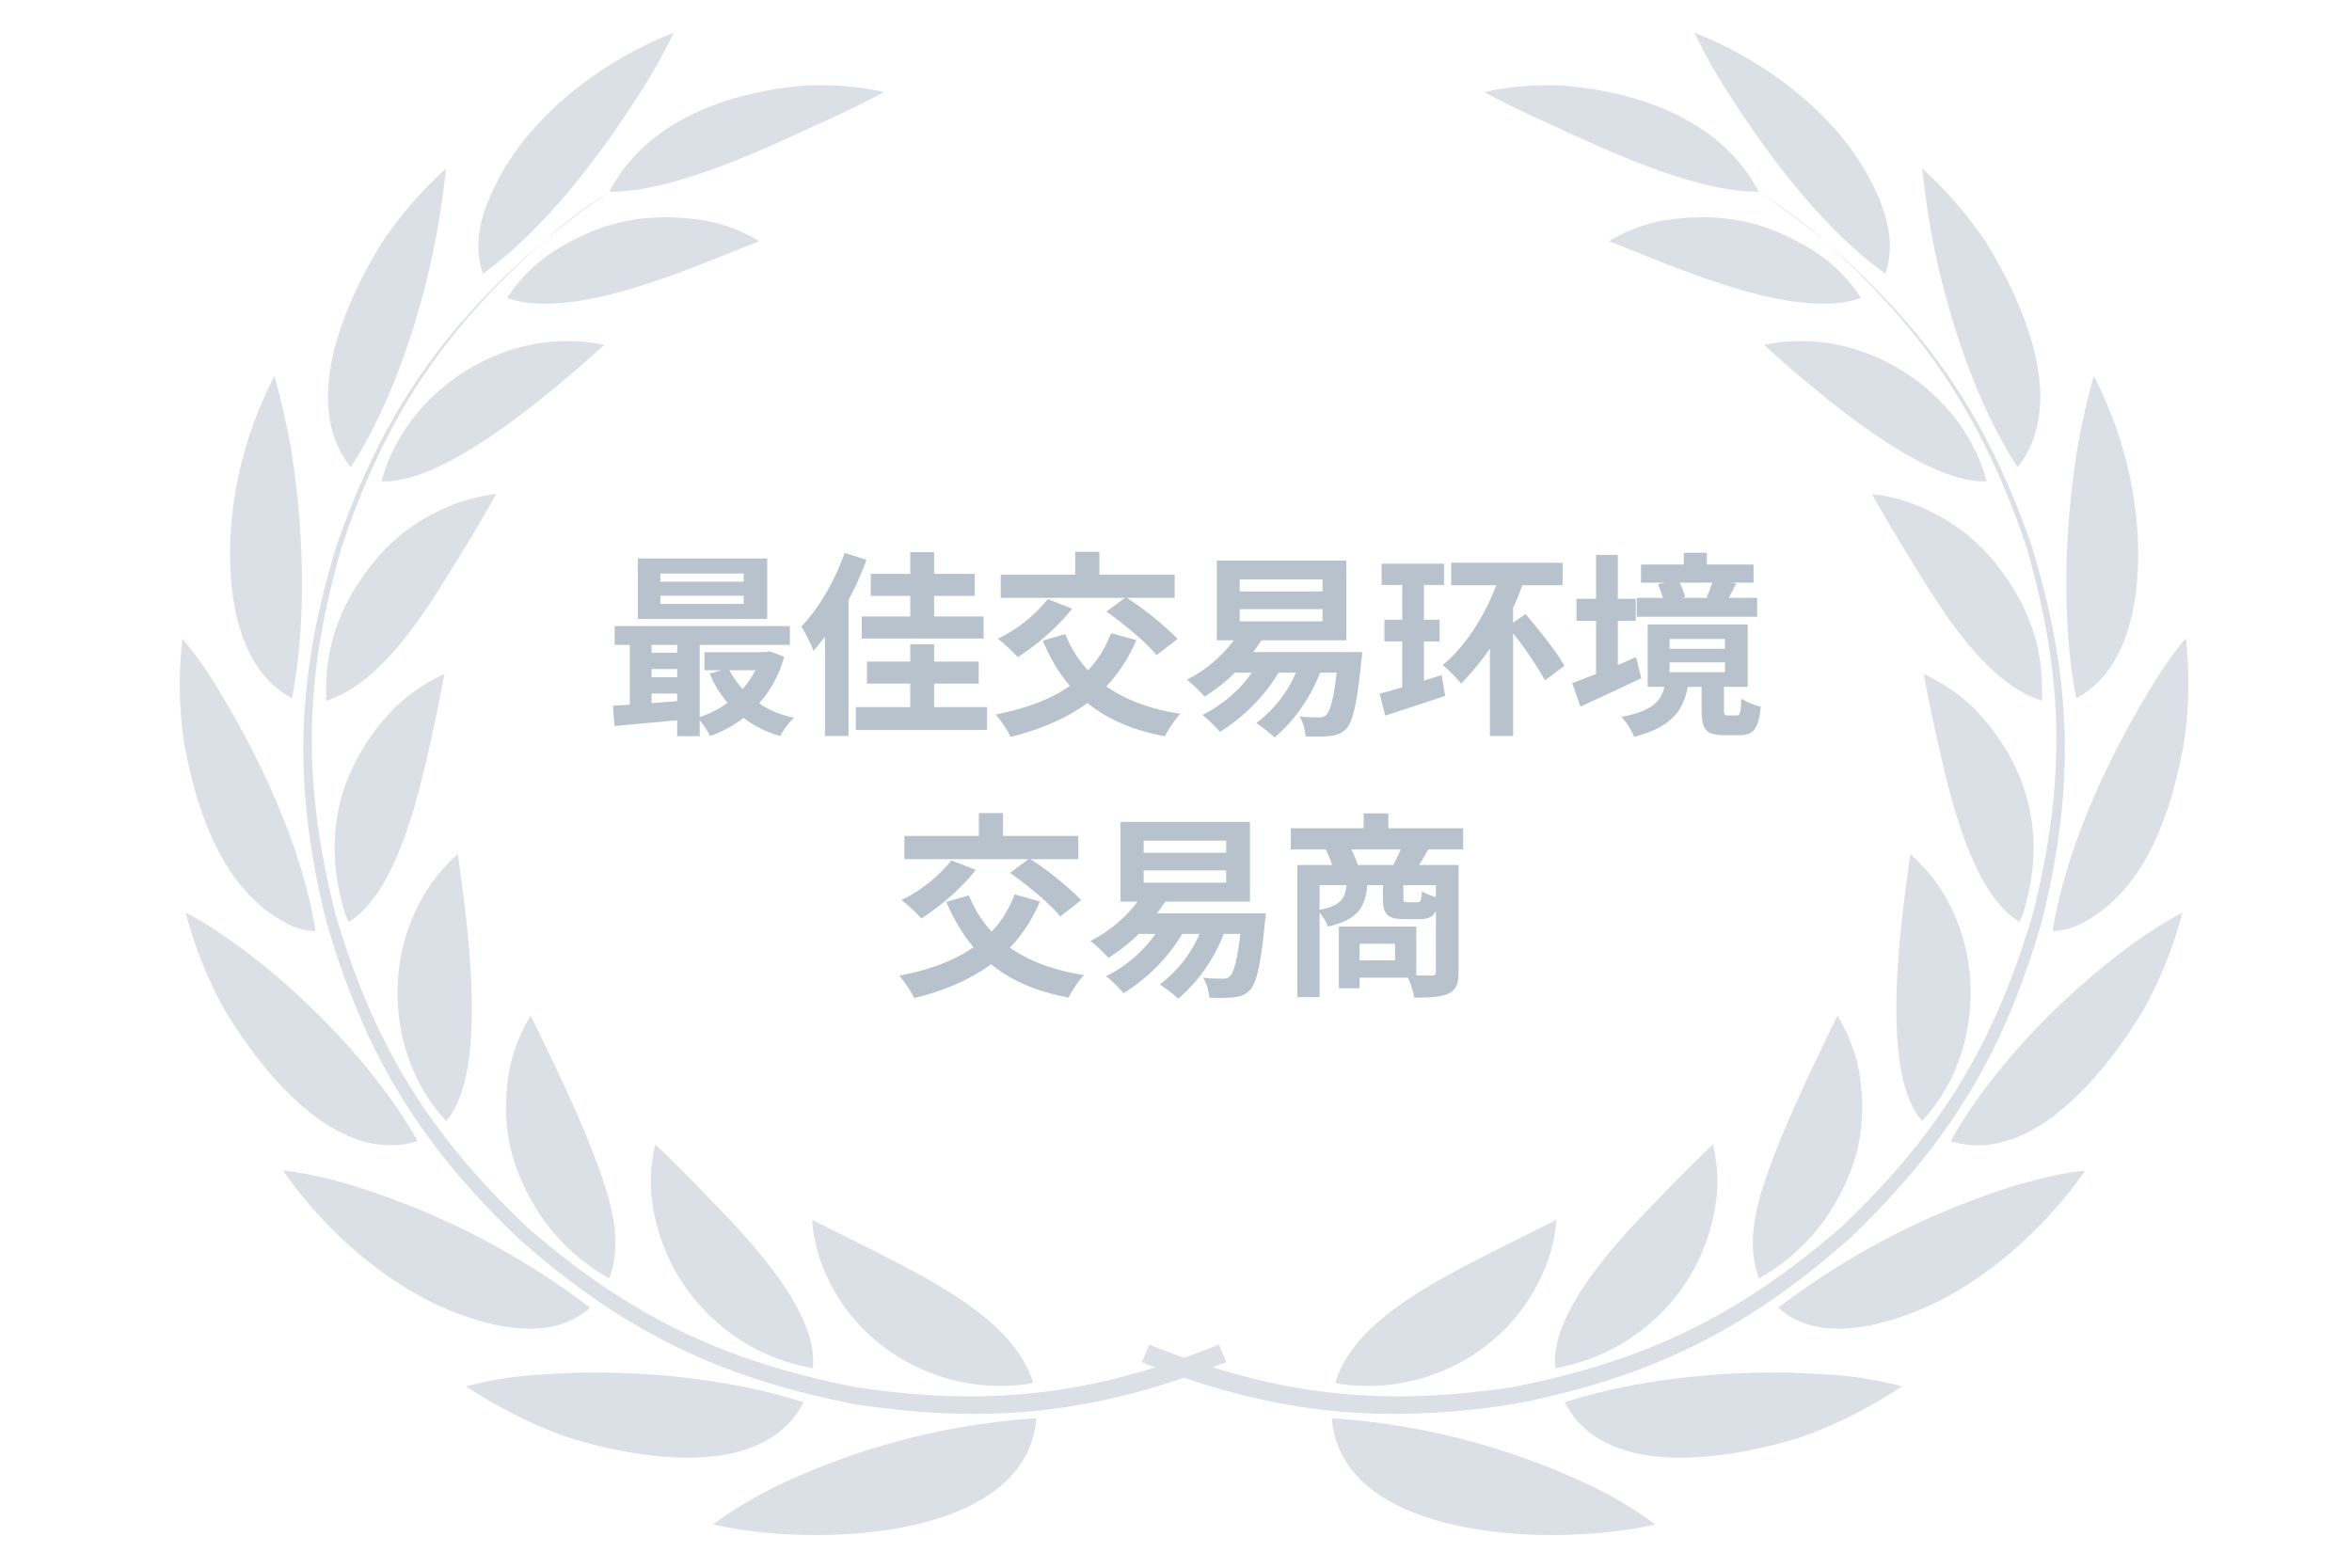
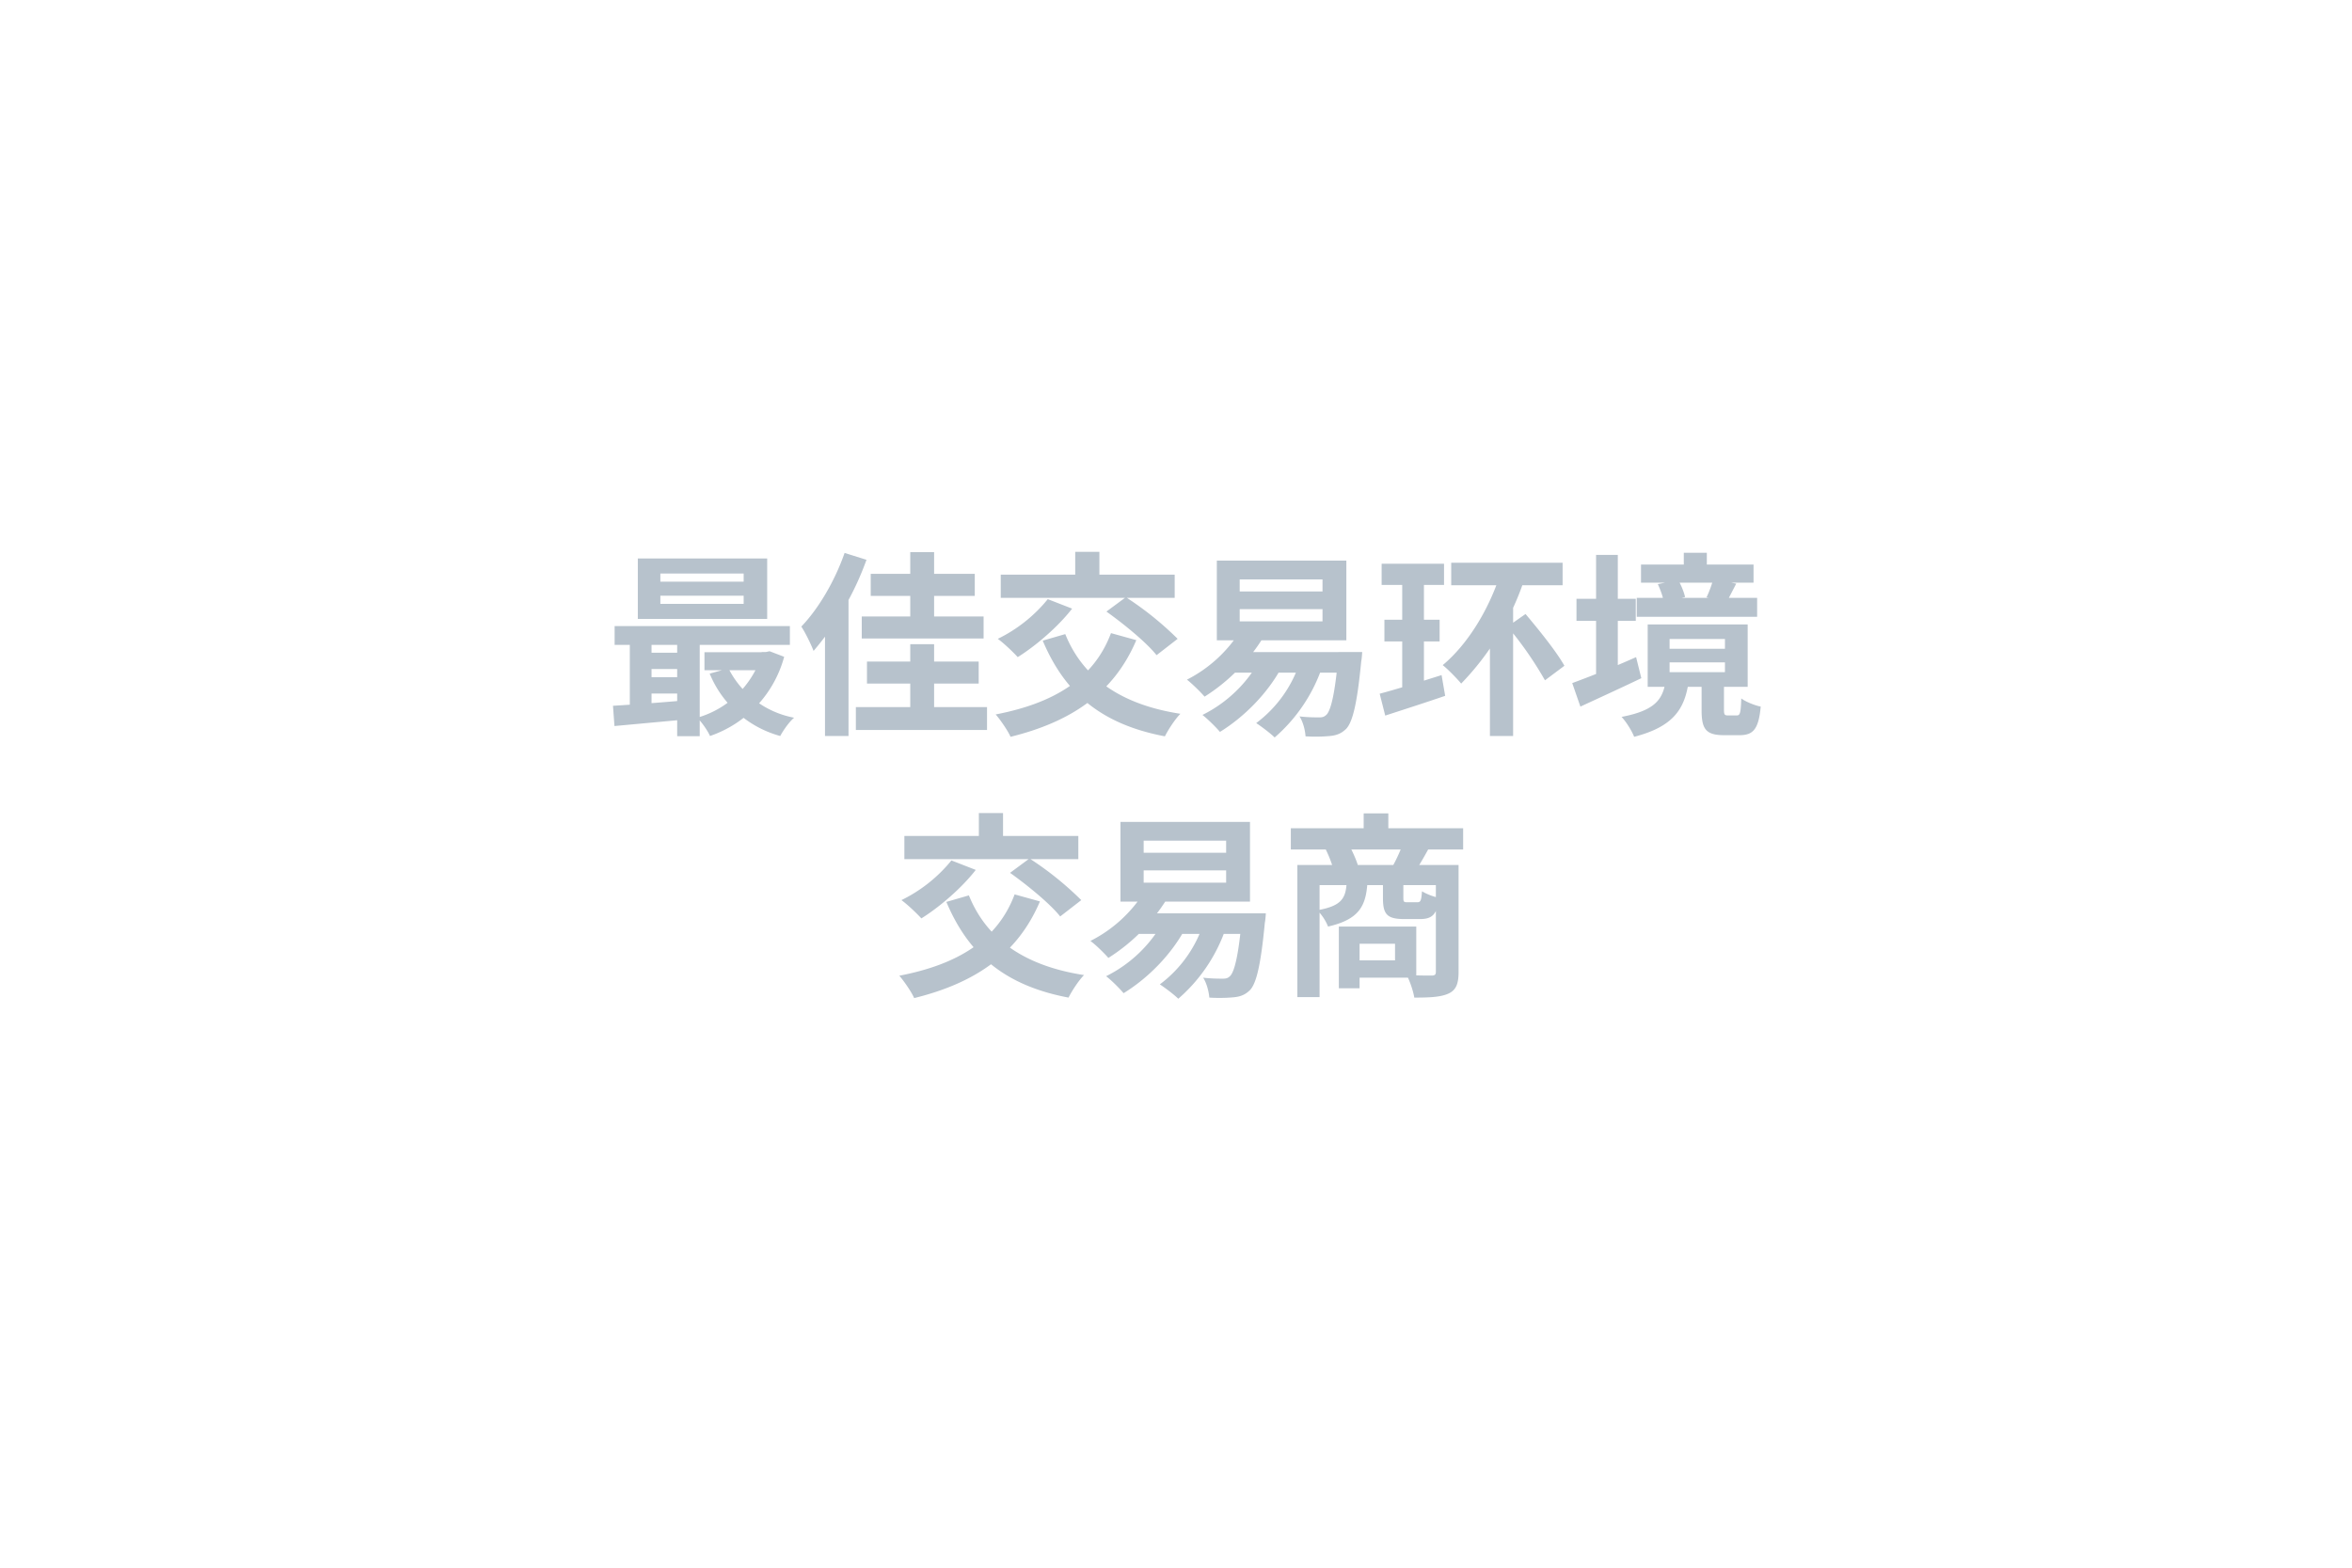
<svg xmlns="http://www.w3.org/2000/svg" width="144" height="96" fill="none">
-   <path fill="#fff" d="M0 0h144v96H0z" />
  <path d="M40.43 36.48h5.1v.5h-5.1v-.5Zm0-1.36h5.1v.5h-5.1v-.5Zm-1.38-.92v3.7h7.92v-3.7h-7.92Zm-1.42 4.14v1.15h10.73v-1.15H37.63Zm5.5 1.6v1.1h3.92v-1.1h-3.92Zm-3.66.03v1h2.73v-1h-2.73Zm0 1.5v1h2.73v-1h-2.73Zm5.13-.54-1.15.32a6.53 6.53 0 0 0 4.32 3.82c.18-.34.55-.87.85-1.12a5.67 5.67 0 0 1-4.02-3.02Zm2.03-1v.2a5.81 5.81 0 0 1-3.94 3.82c.27.27.63.78.78 1.12a7.07 7.07 0 0 0 4.54-4.85l-.89-.34-.24.05h-.25Zm-9.1 3.29.09 1.24 4.55-.42v-1.17c-1.68.15-3.45.28-4.65.35Zm3.93-4.51v6.37h1.38v-6.37h-1.38Zm-2.9.03v4.9h1.33v-4.9h-1.32Zm13.15-4.88c-.6 1.72-1.6 3.42-2.65 4.51.24.35.62 1.14.75 1.49a17.87 17.87 0 0 0 3.24-5.58l-1.34-.42Zm-1.2 3.35v7.86h1.44v-9.28l-.01-.01-1.42 1.43Zm2.8-2.07v1.35h6.37v-1.35h-6.36Zm-.23 5.37v1.35h6.84v-1.35h-6.84Zm-.32-2.76v1.35h7.46v-1.35h-7.46Zm-.36 5.55v1.4h8.03v-1.4H52.4Zm3.33-9.49v4.75h1.46v-4.75h-1.46Zm0 5.64v4.86h1.46v-4.86h-1.46Zm12.29-.68c-1.06 2.83-3.53 4.3-7.06 4.98.29.33.75 1 .91 1.37 3.64-.9 6.3-2.62 7.7-5.92l-1.55-.43Zm-3.87-2.08a9.06 9.06 0 0 1-3.06 2.43c.36.26.94.81 1.22 1.12 1.12-.7 2.47-1.86 3.33-2.97l-1.49-.58Zm1.07 2.14-1.38.4c1.36 3.22 3.58 5.12 7.48 5.86.2-.4.62-1.05.95-1.38-3.69-.57-5.98-2.23-7.05-4.88Zm-3.95-3.64v1.42h10.65v-1.42H61.27Zm4.56-1.4v2.33h1.48v-2.33h-1.48Zm1.91 3.66c1.08.77 2.46 1.9 3.07 2.67l1.29-1a19.6 19.6 0 0 0-3.17-2.55l-1.19.88Zm8.17-.15h5.06v.75H75.9v-.75Zm0-1.82h5.06v.74H75.9v-.74Zm-1.41-1.15v4.88h7.93v-4.88H74.5Zm.74 5.6v1.26h7.02v-1.26h-7.02Zm6.7 0v.2c-.2 2.38-.47 3.39-.73 3.64-.14.13-.24.16-.45.16-.21 0-.7 0-1.2-.06.22.33.35.86.37 1.22a9.6 9.6 0 0 0 1.5-.02c.4-.04.7-.15 1-.45.38-.42.66-1.5.91-4.12.04-.18.06-.57.06-.57h-1.46Zm-5.97-1.35a8.3 8.3 0 0 1-3.3 3.04c.3.23.84.76 1.08 1.04a11.33 11.33 0 0 0 3.6-3.64l-1.38-.44Zm1.18 1.8a8.14 8.14 0 0 1-3.53 3.4c.31.24.84.76 1.07 1.04 1.46-.9 2.94-2.36 3.82-4.04l-1.36-.4Zm2.46.08a7.58 7.58 0 0 1-2.7 3.82c.31.2.89.64 1.13.88a9.97 9.97 0 0 0 2.93-4.38l-1.36-.32Zm5.15-2.5v1.32h3.38v-1.33h-3.38Zm-.17-3.44v1.3h3.82v-1.3h-3.82Zm-.12 7.96.34 1.34c1.07-.35 2.42-.78 3.67-1.21l-.22-1.27c-1.36.43-2.8.88-3.79 1.14Zm1.38-7.17v7.15l1.33-.34v-6.8h-1.33Zm3-.85v1.38h6.82v-1.38h-6.82Zm2.98.77c-.72 2.18-2 4.25-3.5 5.5.33.26.9.85 1.13 1.13a16.73 16.73 0 0 0 3.82-6.24l-1.45-.4Zm.47 3.14a22.03 22.03 0 0 1 2.29 3.29l1.19-.89c-.48-.86-1.56-2.2-2.38-3.17l-1.1.77Zm-1.08-.9v7.6h1.42v-8.13l-1.42.53Zm9.25-2.9v1.11h6.89v-1.11h-6.89Zm-.26 2.04v1.16h7.37v-1.16h-7.37Zm2.88-2.76v1.47h1.41v-1.47h-1.41Zm1.8 1.62c-.08.32-.25.79-.41 1.11l1.25.26.57-1.1-1.4-.27Zm-3.39.3c.16.35.33.8.36 1.1l1.31-.31c-.07-.3-.24-.74-.43-1.04l-1.24.25Zm.72 4.79h3.39v.6h-3.39v-.6Zm0-1.43h3.39v.6h-3.39v-.6Zm-1.34-.89v3.82H107v-3.82h-6.13Zm3.3 3.54v1.7c0 1.14.24 1.54 1.37 1.54h.95c.83 0 1.17-.35 1.3-1.75-.36-.07-.93-.3-1.19-.5-.03.9-.08 1.04-.27 1.04h-.55c-.2 0-.24-.05-.24-.35v-1.68h-1.37Zm-2.2-.05c-.19 1.07-.6 1.77-2.7 2.17.27.28.64.87.77 1.22 2.48-.64 3.1-1.77 3.34-3.39h-1.4Zm-5.46-5.06v1.35h3.63v-1.35h-3.63Zm1.2-2.69v7.97h1.33v-7.97h-1.33Zm-1.46 7.85.5 1.44c1.08-.5 2.46-1.13 3.73-1.74l-.32-1.29a62.98 62.98 0 0 1-3.91 1.59ZM62.12 54.77c-1.06 2.83-3.53 4.3-7.06 4.98.29.33.75 1 .91 1.37 3.64-.9 6.3-2.62 7.7-5.92l-1.55-.43Zm-3.87-2.08a9.06 9.06 0 0 1-3.06 2.43c.36.26.94.81 1.22 1.12 1.12-.7 2.47-1.86 3.33-2.97l-1.49-.58Zm1.07 2.14-1.38.4c1.36 3.22 3.58 5.12 7.48 5.86.2-.4.62-1.05.95-1.38-3.69-.57-5.98-2.23-7.05-4.88Zm-3.95-3.64v1.42h10.65v-1.42H55.37Zm4.56-1.4v2.33h1.48v-2.33h-1.48Zm1.91 3.66c1.08.77 2.46 1.9 3.07 2.67l1.29-1a19.6 19.6 0 0 0-3.17-2.55l-1.19.88Zm8.18-.15h5.05v.75h-5.05v-.75Zm0-1.82h5.05v.74h-5.05v-.74Zm-1.42-1.15v4.88h7.93v-4.88H68.6Zm.74 5.6v1.26h7.02v-1.26h-7.02Zm6.7 0v.2c-.2 2.38-.47 3.39-.73 3.64-.13.13-.24.16-.45.16-.21 0-.7 0-1.2-.06.22.33.35.86.38 1.22a9.6 9.6 0 0 0 1.5-.02c.4-.04.7-.15 1-.45.38-.42.65-1.5.9-4.12.04-.18.06-.57.06-.57h-1.46Zm-5.96-1.35a8.3 8.3 0 0 1-3.32 3.04c.32.23.86.76 1.1 1.04a11.33 11.33 0 0 0 3.6-3.64l-1.38-.44Zm1.17 1.8a8.14 8.14 0 0 1-3.53 3.4c.32.24.84.76 1.07 1.04 1.47-.9 2.94-2.36 3.82-4.04l-1.36-.4Zm2.46.08a7.58 7.58 0 0 1-2.7 3.82c.31.2.89.64 1.13.88a9.97 9.97 0 0 0 2.93-4.38l-1.36-.32Zm5.32-5.74v1.3h10.55v-1.3H79.03Zm4.46-.9v1.67H85v-1.68h-1.5Zm-4.06 3.15v8.09h1.36V54.2h7.86v-1.23h-9.22Zm8.48 0v6.54c0 .17-.06.23-.26.23s-.9 0-1.53-.03c.2.36.41 1 .47 1.38.95 0 1.62-.03 2.1-.25.47-.22.61-.62.61-1.32v-6.55h-1.39Zm-5.46 1.08c-.06.96-.31 1.43-1.8 1.69a3 3 0 0 1 .66 1c1.9-.44 2.32-1.25 2.41-2.7h-1.27Zm2.22 0v.93c0 .99.23 1.3 1.3 1.3h.97c.74 0 1.05-.28 1.17-1.3a3.46 3.46 0 0 1-1.05-.4c-.04.58-.09.67-.28.67h-.62c-.22 0-.24-.03-.24-.29v-.91h-1.25Zm-2.7 2.69v3.78h1.27v-3.78h-1.27Zm.8 0v1.05h2.64v1.02h-2.65v1.06h3.95v-3.13h-3.95ZM81.16 52c.2.4.42.96.49 1.3l1.49-.3c-.1-.34-.33-.86-.54-1.24l-1.43.24Zm4.7-.26c-.13.38-.38.92-.59 1.29l1.43.24c.22-.33.47-.76.76-1.29l-1.6-.24Z" fill="#B7C2CC" />
-   <path d="M94.98 7.64c3.43 1.59 8.91 4.15 12.7 4.1-2.35-4.46-7.43-6.15-12.14-6.51-1.54-.05-3.13.05-4.66.41 1.33.72 2.71 1.38 4.1 2Zm23.32 6.92c.87 4.56 2.66 10.15 5.23 14.05 3.12-3.95.3-10.15-1.95-13.8a25.14 25.14 0 0 0-3.9-4.5c.16 1.43.36 2.87.62 4.25Zm8.92 12.71c-.82 4.88-1.03 10.72-.1 15.49 4.35-2.31 4.2-9.59 3.22-13.84a24.7 24.7 0 0 0-2.15-5.9 45.82 45.82 0 0 0-.97 4.25Zm4.15 15.38c-2.51 4.2-4.92 9.49-5.7 14.36.52 0 .93-.1 1.44-.3 4.26-1.96 5.85-7.03 6.61-11.29a24 24 0 0 0 .1-6.35 27.73 27.73 0 0 0-2.45 3.58Zm-1.39 15.59c-3.94 2.97-8.15 7.33-10.55 11.64 5.02 1.54 9.58-4.36 11.78-8a25.36 25.36 0 0 0 2.41-6 27.58 27.58 0 0 0-3.64 2.36Zm-6.56 14.35a46.75 46.75 0 0 0-14.55 7.49c2.35 2.1 5.9 1.23 8.5.2 4.05-1.64 7.8-5.02 10.3-8.6-1.43.15-2.86.5-4.25.91Zm-11.38 11.6c-5.07-.42-11.38.1-16.24 1.68 2.5 4.87 10.25 3.44 14.4 2.16 2.2-.77 4.3-1.85 6.25-3.13a22.56 22.56 0 0 0-4.4-.72Zm-6.2-78.45c2.46 3.85 5.8 8.3 9.59 11.02.66-1.94.05-3.84-.87-5.63-2.1-4.16-6.51-7.44-10.82-9.13a33.32 33.32 0 0 0 2.1 3.74Zm-8.3 85.31a43.52 43.52 0 0 0-16-4.2c.62 7.58 13.8 7.9 19.8 6.5a24.19 24.19 0 0 0-3.8-2.3Zm14.1-70.08c4.56.56 8.81 4 9.99 8.5-3.9.21-10.56-5.58-13.63-8.35 1.17-.25 2.4-.3 3.63-.15Zm6.55 10.35c1.54.77 2.62 1.6 3.75 2.88 2.15 2.61 3.23 5.28 3.07 8.71-3.54-1.13-6.25-5.74-8.2-8.92a89.87 89.87 0 0 1-2.2-3.74c1.28.15 2.46.51 3.58 1.07Zm2.67 12.05c3.38 3.54 4.46 7.8 3.02 12.51 0 .05-.2.51-.25.57-2.92-1.8-4.26-7.75-4.97-10.92-.31-1.39-.62-2.82-.88-4.26a11.3 11.3 0 0 1 3.08 2.1Zm-1.59 11.85c2.3 4.25 1.7 9.89-1.59 13.43-2.61-2.98-1.33-11.95-.72-16.36.93.87 1.7 1.75 2.31 2.93Zm-5.43 10.5c.51 3.29-.1 5.8-1.85 8.57a12.4 12.4 0 0 1-4.3 4c-.92-2.52.05-5.23.97-7.64.98-2.57 2.62-5.95 3.84-8.46.67 1.13 1.13 2.3 1.34 3.53Zm-8.82 8.16a11.98 11.98 0 0 1-9.79 9.9c-.4-3.5 4.2-8.21 6.46-10.52a94.12 94.12 0 0 1 3.18-3.18 9.5 9.5 0 0 1 .15 3.8ZM102 13.48c3.43-.5 6.15.06 9.07 1.9a9.58 9.58 0 0 1 2.87 2.87c-3.28 1.13-8.46-.77-11.58-1.95l-3.85-1.53a9.55 9.55 0 0 1 3.49-1.29Zm-7.74 64.9A11.32 11.32 0 0 1 92 81.53a11.86 11.86 0 0 1-10.25 3.17c1.08-3.79 6.26-6.3 9.54-8l4-2a9.89 9.89 0 0 1-1.03 3.7Z" fill="#DAE0E6" />
-   <path d="M107.73 11.8c1.39.91 2.62 1.84 3.9 2.91 6.25 5.54 9.79 10.92 12.45 18.82 2.31 8 2.41 14.4.36 22.5-2.36 7.95-5.69 13.39-11.73 19.13-6.26 5.43-12 8.2-20.15 9.79-8.2 1.23-14.5.46-22.2-2.61l-.45 1.07c7.89 3.13 14.4 3.85 22.8 2.57 8.36-1.65 14.2-4.52 20.56-10.16 6.1-5.84 9.48-11.43 11.79-19.58 2-8.2 1.8-14.71-.67-22.81-2.77-7.95-6.4-13.28-12.81-18.77-1.18-1.07-2.46-2-3.85-2.87ZM50.02 7.64c-3.44 1.59-8.92 4.15-12.72 4.1 2.36-4.46 7.44-6.15 12.15-6.51 1.54-.05 3.13.05 4.67.41a60.53 60.53 0 0 1-4.1 2Zm-23.33 6.92c-.87 4.56-2.66 10.15-5.22 14.05-3.13-3.95-.31-10.15 1.94-13.8a25.14 25.14 0 0 1 3.9-4.5 56.66 56.66 0 0 1-.62 4.25Zm-8.91 12.71c.82 4.88 1.02 10.72.1 15.49-4.36-2.31-4.2-9.59-3.23-13.84.46-2.06 1.18-4 2.15-5.9.41 1.43.72 2.87.98 4.25Zm-4.16 15.38c2.52 4.2 4.93 9.49 5.7 14.36-.52 0-.93-.1-1.44-.3-4.2-1.96-5.84-6.98-6.61-11.24a24 24 0 0 1-.1-6.35c.92 1.07 1.74 2.3 2.45 3.53Zm1.39 15.59c3.94 2.97 8.15 7.33 10.56 11.64-5.03 1.54-9.59-4.36-11.8-8a25.33 25.33 0 0 1-2.4-6c1.28.67 2.46 1.49 3.64 2.36Zm6.56 14.35a46.75 46.75 0 0 1 14.56 7.49c-2.36 2.1-5.9 1.23-8.51.2-4.05-1.64-7.8-5.02-10.3-8.6 1.43.15 2.87.5 4.25.91Zm11.38 11.6c5.07-.42 11.38.1 16.25 1.68-2.52 4.87-10.26 3.44-14.4 2.16-2.21-.77-4.31-1.85-6.26-3.13 1.49-.41 2.97-.62 4.4-.72Zm6.2-78.45c-2.46 3.85-5.8 8.3-9.58 11.02-.67-1.94-.06-3.84.87-5.63 2.1-4.16 6.5-7.44 10.81-9.13a33.37 33.37 0 0 1-2.1 3.74Zm8.3 85.31a43.52 43.52 0 0 1 16-4.2c-.62 7.58-13.8 7.9-19.79 6.5a24.18 24.18 0 0 1 3.8-2.3Zm-14.1-70.08c-4.55.56-8.8 4-9.99 8.5 3.9.21 10.56-5.58 13.64-8.35-1.18-.25-2.41-.3-3.64-.15ZM26.8 31.32a11.42 11.42 0 0 0-3.74 2.88c-2.16 2.61-3.23 5.28-3.08 8.71 3.54-1.13 6.25-5.74 8.2-8.92a89.65 89.65 0 0 0 2.2-3.74c-1.28.15-2.46.51-3.58 1.07Zm-2.67 12.05c-3.38 3.54-4.46 7.8-3.02 12.51 0 .05.2.51.25.57 2.93-1.8 4.26-7.75 4.98-10.92.3-1.39.61-2.82.87-4.26a11.3 11.3 0 0 0-3.08 2.1Zm1.6 11.85c-2.32 4.25-1.7 9.89 1.58 13.43 2.61-2.98 1.33-11.95.72-16.36-.93.87-1.7 1.75-2.3 2.93Zm5.42 10.5c-.5 3.29.1 5.8 1.85 8.57a12.4 12.4 0 0 0 4.3 4c.93-2.52-.05-5.23-.97-7.64-.97-2.57-2.61-5.95-3.84-8.46a10.27 10.27 0 0 0-1.34 3.53Zm8.82 8.16a11.98 11.98 0 0 0 9.79 9.9c.41-3.5-4.2-8.21-6.46-10.52a92.93 92.93 0 0 0-3.18-3.18 9.51 9.51 0 0 0-.15 3.8Zm3.02-60.4c-3.43-.5-6.15.06-9.07 1.9a9.58 9.58 0 0 0-2.87 2.87c3.28 1.13 8.46-.77 11.59-1.95l3.84-1.53a9.55 9.55 0 0 0-3.49-1.29Zm7.74 64.9A11.32 11.32 0 0 0 53 81.53a11.86 11.86 0 0 0 10.25 3.17c-1.08-3.79-6.25-6.3-9.53-8l-4-2c.1 1.34.46 2.57 1.02 3.7Z" fill="#DAE0E6" />
-   <path d="M37.26 11.8a42.87 42.87 0 0 0-3.9 2.91c-6.25 5.54-9.79 10.87-12.45 18.82-2.31 8-2.41 14.4-.36 22.5 2.36 7.95 5.69 13.39 11.74 19.13 6.25 5.43 11.99 8.2 20.14 9.79 8.2 1.23 14.5.46 22.2-2.61l.45 1.07c-7.89 3.13-14.4 3.85-22.8 2.57-8.36-1.65-14.2-4.52-20.56-10.16-6.1-5.84-9.48-11.43-11.79-19.58-2-8.2-1.8-14.71.67-22.81 2.77-7.95 6.4-13.28 12.81-18.77 1.18-1.07 2.46-2 3.85-2.87Z" fill="#DAE0E6" />
</svg>